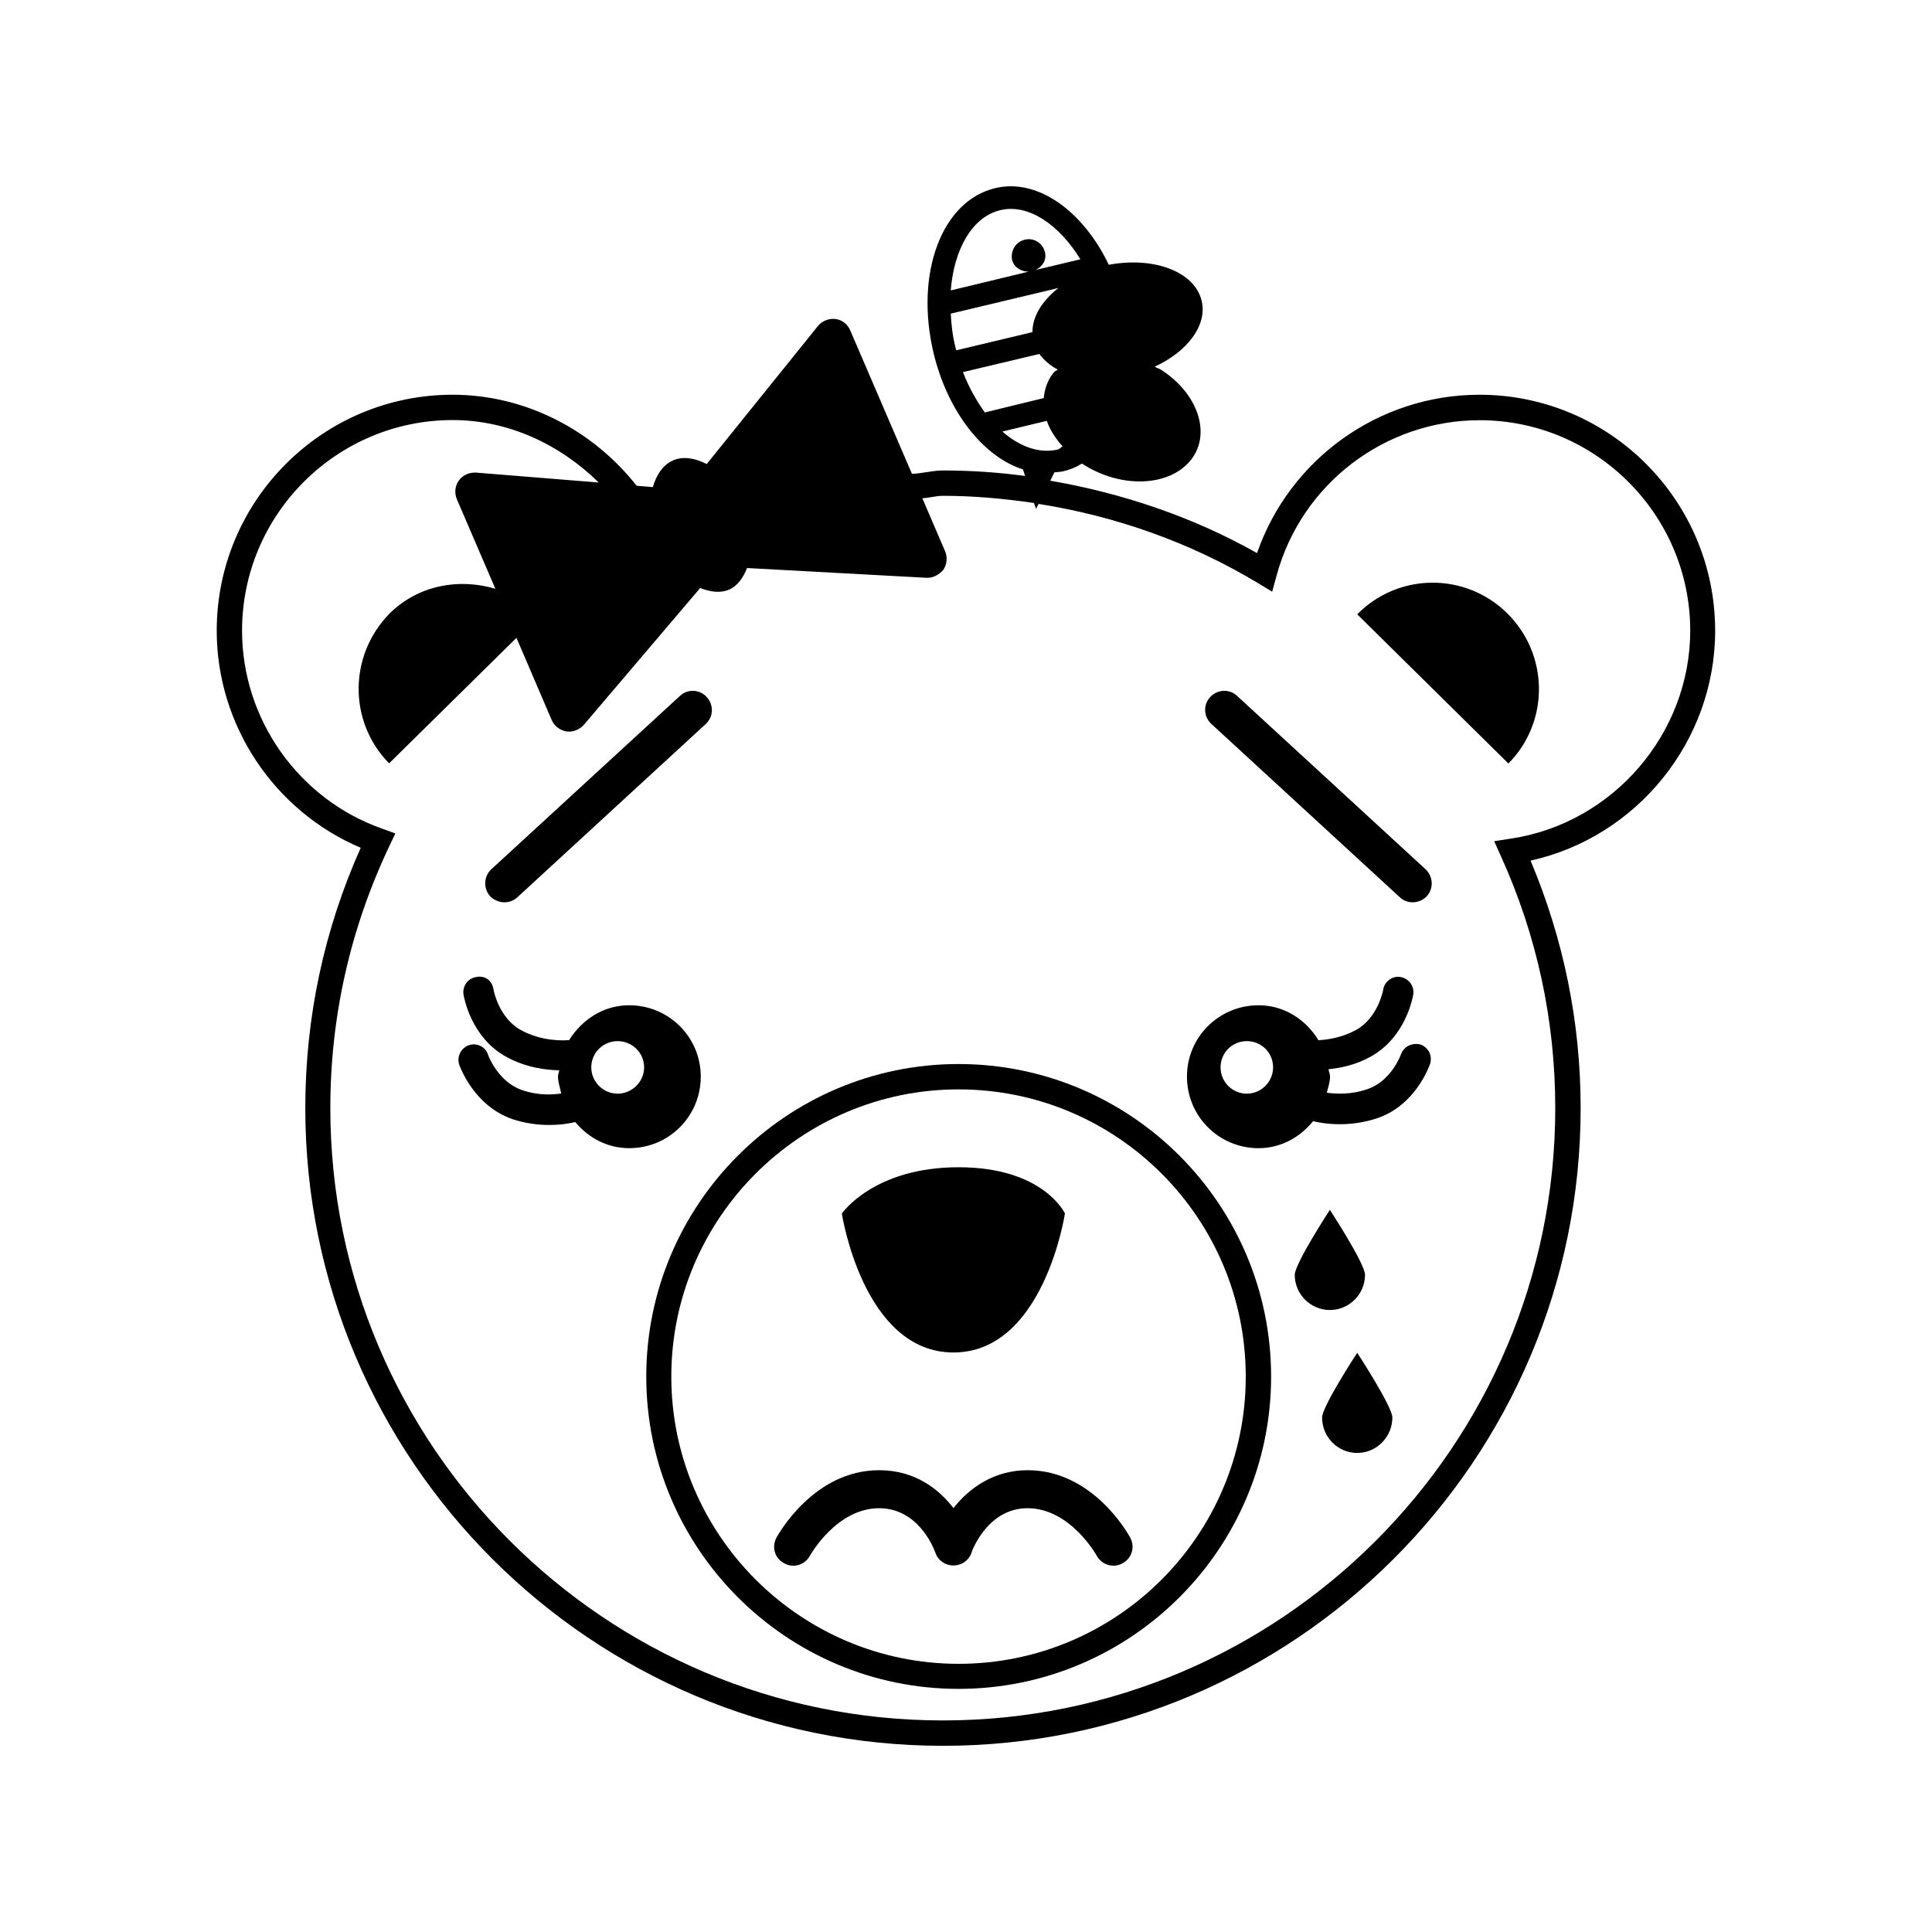
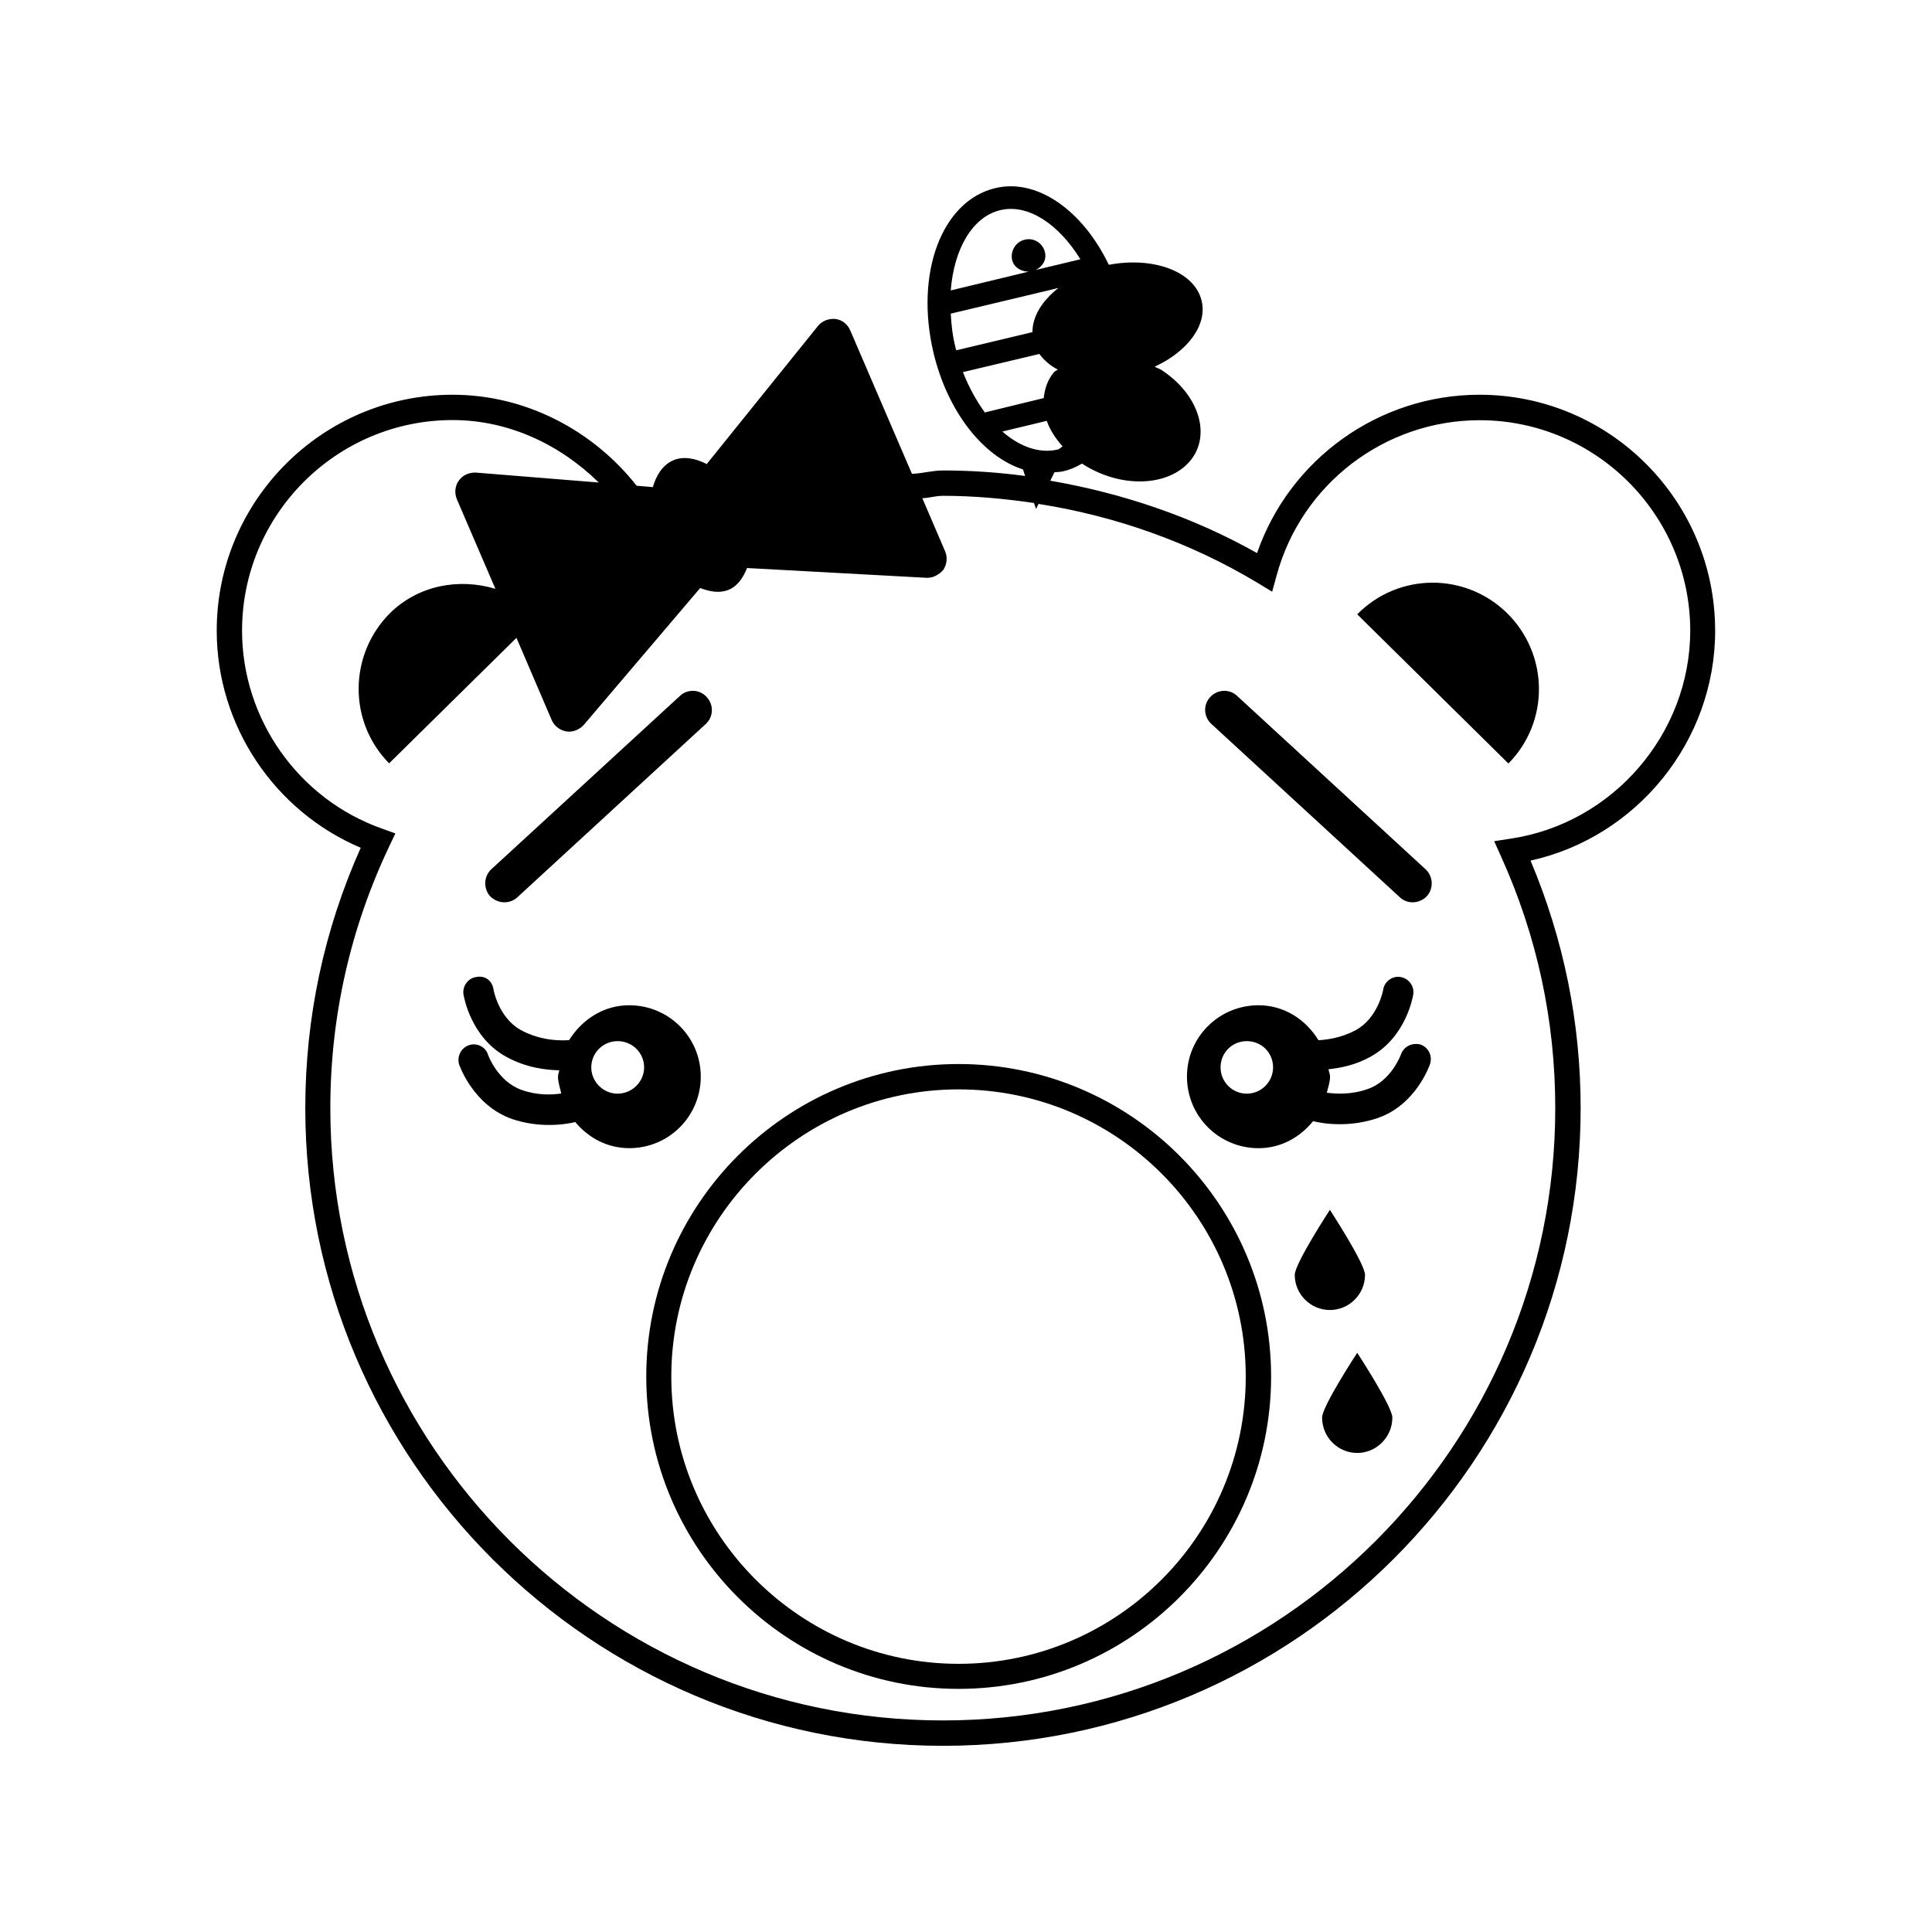
<svg xmlns="http://www.w3.org/2000/svg" fill="#000000" width="800px" height="800px" version="1.1" viewBox="144 144 512 512">
  <g>
    <path d="m598.53 311.13c0-34.477-27.961-62.52-62.441-62.52-26.707 0-50.34 17.078-58.961 41.965-17.074-9.633-35.648-15.863-54.789-19.184l1.094-2.227c0.727-0.078 1.535-0.078 2.227-0.242 1.82-0.406 3.481-1.094 5.059-2.062 0 0 0.082 0 0.16 0.082 9.953 6.477 22.703 6.152 28.527-0.809 5.707-6.84 2.309-17.688-7.727-24.16-0.484-0.324-1.094-0.406-1.66-0.809 8.621-3.965 14-10.965 12.422-17.48-1.902-7.773-12.746-11.738-24.602-9.512-6.801-14.246-18.898-23.027-30.109-20.312-14.164 3.398-21.324 22.539-16.348 43.621 3.762 15.742 13.273 27.598 23.715 30.918l0.566 1.738c-7.203-0.973-14.488-1.457-21.773-1.457-2.832 0-5.465 0.809-8.215 0.891l-16.348-37.996c-0.727-1.699-2.227-2.832-3.887-3.035-1.738-0.203-3.559 0.484-4.652 1.82l-29.5 36.621c-2.992-1.539-6.148-2.144-8.82-1.012-2.793 1.176-4.531 3.926-5.465 7.121l-4.289-0.363c-11.613-14.73-29.457-24.117-48.762-24.117-34.477 0-62.52 28.043-62.52 62.52 0 25.129 15.258 47.832 38.16 57.543-9.711 21.73-14.688 44.957-14.688 68.996 0 93.195 75.793 168.99 168.99 168.99s168.99-75.793 168.99-168.99c0-22.703-4.492-44.715-13.273-65.598 28.203-6.231 48.922-31.684 48.922-60.941zm-189.38-111.45c7.363-1.738 15.5 3.805 21.164 13.031l-11.855 2.832c1.859-0.891 2.953-2.711 2.465-4.691-0.523-2.391-2.992-3.969-5.379-3.32-2.348 0.527-3.844 2.996-3.32 5.383 0.484 1.941 2.387 3.074 4.371 3.074l-20.637 4.977c0.848-10.926 5.703-19.543 13.191-21.285zm-11.938 36.379c-0.77-2.992-1.094-6.027-1.254-8.941l28.527-6.797c-4.328 3.398-6.879 7.523-6.879 11.695l-20.152 4.812c-0.082-0.203-0.242-0.523-0.242-0.77zm7.769 17.242c-2.227-3.117-4.211-6.637-5.789-10.684l20.234-4.816c1.254 1.66 2.832 3.074 4.894 4.129-0.406 0.324-0.852 0.484-1.094 0.809-1.656 2.023-2.383 4.371-2.625 6.758zm4.652 5.059 11.777-2.832c0.809 2.387 2.305 4.652 4.207 6.797-0.484 0.16-0.809 0.727-1.336 0.809-4.856 1.133-10.074-0.77-14.648-4.773zm134.75 107.88-4.41 0.688 1.82 4.047c9.551 21.082 14.367 43.543 14.367 66.688 0 89.473-72.801 162.27-162.27 162.27-89.551 0-162.35-72.801-162.35-162.27 0-24.281 5.301-47.668 15.66-69.48l1.578-3.316-3.484-1.258c-22.176-7.809-37.148-29.012-37.148-52.484 0-30.754 25.051-55.805 55.805-55.805 14.852 0 28.449 6.477 38.727 16.551l-32.535-2.629c-1.82-0.082-3.562 0.688-4.531 2.106-1.012 1.336-1.254 3.277-0.527 4.977l10.199 23.715c-9.59-2.875-20.316-1.012-27.922 6.434-10.969 11.008-11.129 28.77-0.242 39.82l33.75-33.262 9.309 21.73c0.648 1.578 2.144 2.75 3.887 3.074 1.66 0.285 3.481-0.445 4.652-1.738l30.832-36.262c2.59 0.973 5.141 1.457 7.609 0.445 2.344-1.012 3.801-3.195 4.812-5.746l47.59 2.59c0.809 0 1.578-0.121 2.227-0.445 0.852-0.406 1.578-0.93 2.227-1.699 0.93-1.457 1.129-3.32 0.441-4.898l-6.027-14.039c1.82-0.082 3.559-0.648 5.461-0.648 8.055 0 16.105 0.727 24.117 1.902l0.566 1.578 0.648-1.336c20.477 3.238 40.223 10.199 58.109 20.961l3.805 2.305 1.172-4.25c6.555-24.281 28.691-41.195 53.82-41.195 30.754 0 55.805 25.051 55.805 55.805-0.039 27.316-20.516 51.031-47.547 55.078z" />
    <path d="m503.68 306.8 40.062 39.535c10.926-11.047 10.766-28.852-0.324-39.82-11.051-10.883-28.812-10.805-39.738 0.285z" />
    <path d="m398.02 425.98c-45.605 0-82.754 37.148-82.754 82.836 0 45.605 37.148 82.754 82.754 82.754 45.688 0 82.836-37.148 82.836-82.754 0-45.688-37.148-82.836-82.836-82.836zm0 158.95c-41.883 0-76.117-34.152-76.117-76.117s34.234-76.117 76.117-76.117c42.043 0 76.117 34.152 76.117 76.117s-34.074 76.117-76.117 76.117z" />
-     <path d="m396.68 502.42c23.957 0 29.539-36.824 29.539-36.824 0.004 0-5.621-12.262-28.203-12.262-22.539 0-30.918 12.262-30.918 12.262s5.625 36.824 29.582 36.824z" />
    <path d="m329.71 429.3c0-10.441-8.457-18.898-18.98-18.898-6.797 0-12.504 3.805-15.902 9.227-1.211 0.121-7.082 0.484-12.828-2.672-5.867-3.277-7.203-10.602-7.203-10.684-0.32-2.223-2.062-3.844-4.57-3.359-2.227 0.324-3.723 2.43-3.398 4.613 0.078 0.445 1.82 11.293 11.289 16.512 5.301 2.914 10.441 3.519 14.082 3.602-0.082 0.609-0.324 1.094-0.324 1.66 0 1.578 0.566 2.996 0.852 4.492-2.59 0.363-6.312 0.523-10.441-0.934-6.394-2.227-8.941-9.266-8.941-9.309-0.609-2.102-2.996-3.316-5.102-2.547-2.062 0.727-3.238 2.996-2.551 5.141 0.164 0.445 3.805 10.805 14.004 14.406 3.481 1.172 6.879 1.578 9.793 1.578 3.156 0 5.383-0.406 6.961-0.77 3.481 4.168 8.457 6.918 14.324 6.918 10.48 0 18.938-8.457 18.938-18.977zm-22.055 4.531c-3.805 0-6.961-3.156-6.961-6.961 0-3.887 3.156-6.961 6.961-6.961 3.887 0 7.043 3.074 7.043 6.961 0 3.766-3.156 6.961-7.043 6.961z" />
-     <path d="m416.35 533.62c-8.699 0-15.336 4.492-19.668 10.035-3.805-4.898-10.035-10.035-19.707-10.035-17.402 0-26.789 17.156-27.195 17.848-1.336 2.469-0.484 5.465 1.984 6.797 2.469 1.418 5.543 0.484 6.879-1.984 0.082-0.16 7.043-12.586 18.332-12.586 10.035 0 14.246 9.875 14.934 11.855 0.688 1.984 2.59 3.316 4.734 3.316 2.227 0 4.129-1.336 4.816-3.398 0-0.16 4.129-11.777 14.852-11.777 11.289 0 18.25 12.422 18.332 12.586 1.336 2.469 4.492 3.398 6.879 1.984 2.469-1.336 3.316-4.328 1.984-6.797-0.367-0.688-9.758-17.844-27.156-17.844z" />
    <path d="m277.63 383.12c1.254 0 2.469-0.406 3.481-1.336l49.934-45.93c2.062-1.902 2.144-5.059 0.242-7.121-1.82-2.066-5.059-2.227-7.082-0.324l-49.977 45.93c-2.062 1.902-2.184 5.137-0.32 7.203 1.051 1.012 2.387 1.578 3.723 1.578z" />
    <path d="m471.83 328.41c-1.984-1.902-5.223-1.742-7.125 0.324-1.902 2.062-1.738 5.219 0.324 7.121l49.938 45.93c0.969 0.93 2.227 1.336 3.398 1.336 1.336 0 2.75-0.566 3.723-1.578 1.902-2.062 1.738-5.301-0.324-7.203z" />
    <path d="m505.74 481.86c0-2.996-9.309-17.238-9.309-17.238s-9.309 14.246-9.309 17.238c0 5.141 4.207 9.309 9.309 9.309 5.098-0.004 9.309-4.172 9.309-9.309z" />
    <path d="m494.37 519.66c0 5.219 4.207 9.387 9.309 9.387 5.098 0 9.309-4.207 9.309-9.387 0-2.914-9.309-17.156-9.309-17.156 0-0.004-9.309 14.199-9.309 17.156z" />
    <path d="m520.43 420.8c-2.144-0.523-4.328 0.445-5.137 2.551 0 0.082-2.551 7.121-8.863 9.266-4.25 1.5-8.215 1.297-10.805 0.973 0.324-1.418 0.852-2.793 0.852-4.289 0-0.688-0.324-1.254-0.406-1.941 3.316-0.363 7.121-1.094 11.129-3.316 9.508-5.223 11.25-16.07 11.328-16.516 0.324-2.223-1.172-4.246-3.398-4.613-2.102-0.363-4.246 1.176-4.57 3.359 0 0.082-1.336 7.445-7.203 10.684-3.723 2.023-7.363 2.551-9.953 2.711-3.32-5.461-9.066-9.266-15.867-9.266-10.52 0-18.98 8.457-18.98 18.898 0 10.52 8.457 18.98 18.98 18.98 5.906 0 10.965-2.875 14.445-7.164 1.496 0.363 3.805 0.809 7.121 0.809 2.914 0 6.394-0.406 9.953-1.617 10.199-3.481 13.758-13.922 13.922-14.324 0.691-2.188-0.402-4.414-2.547-5.184zm-46.008 13.031c-3.887 0-6.961-3.156-6.961-6.961 0-3.887 3.074-6.961 6.961-6.961s6.961 3.074 6.961 6.961c-0.004 3.766-3.078 6.961-6.961 6.961z" />
  </g>
</svg>